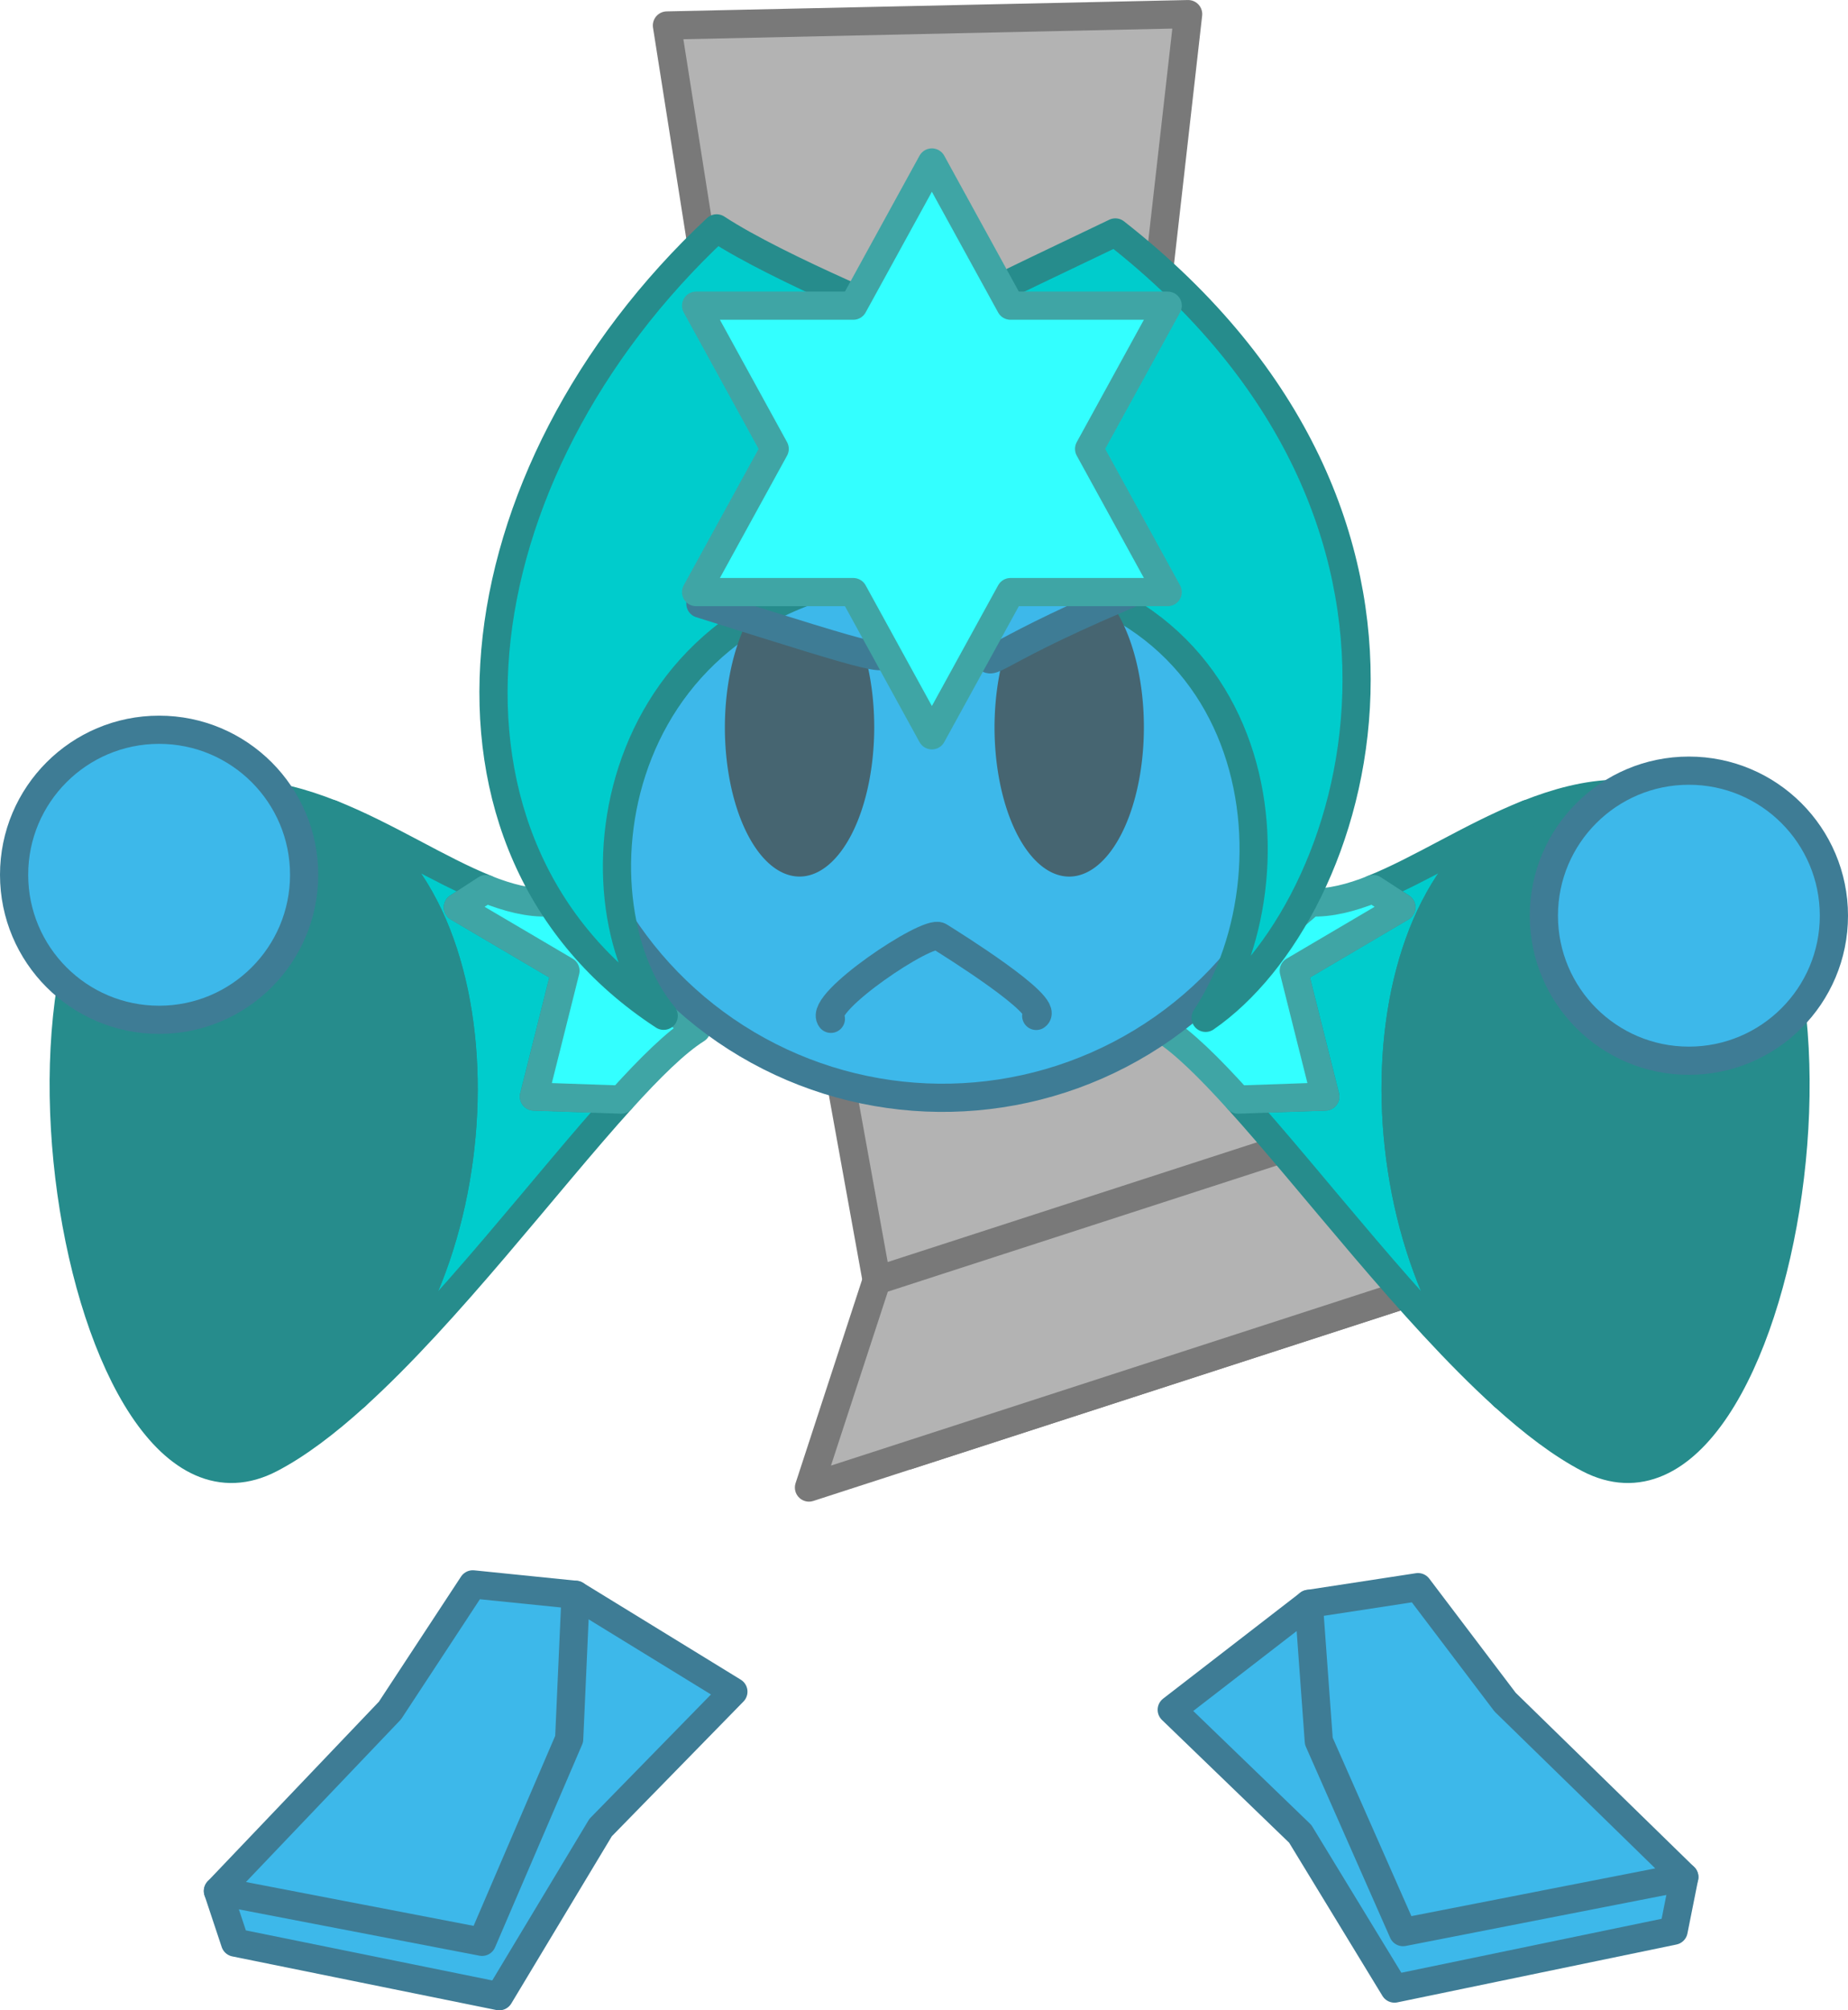
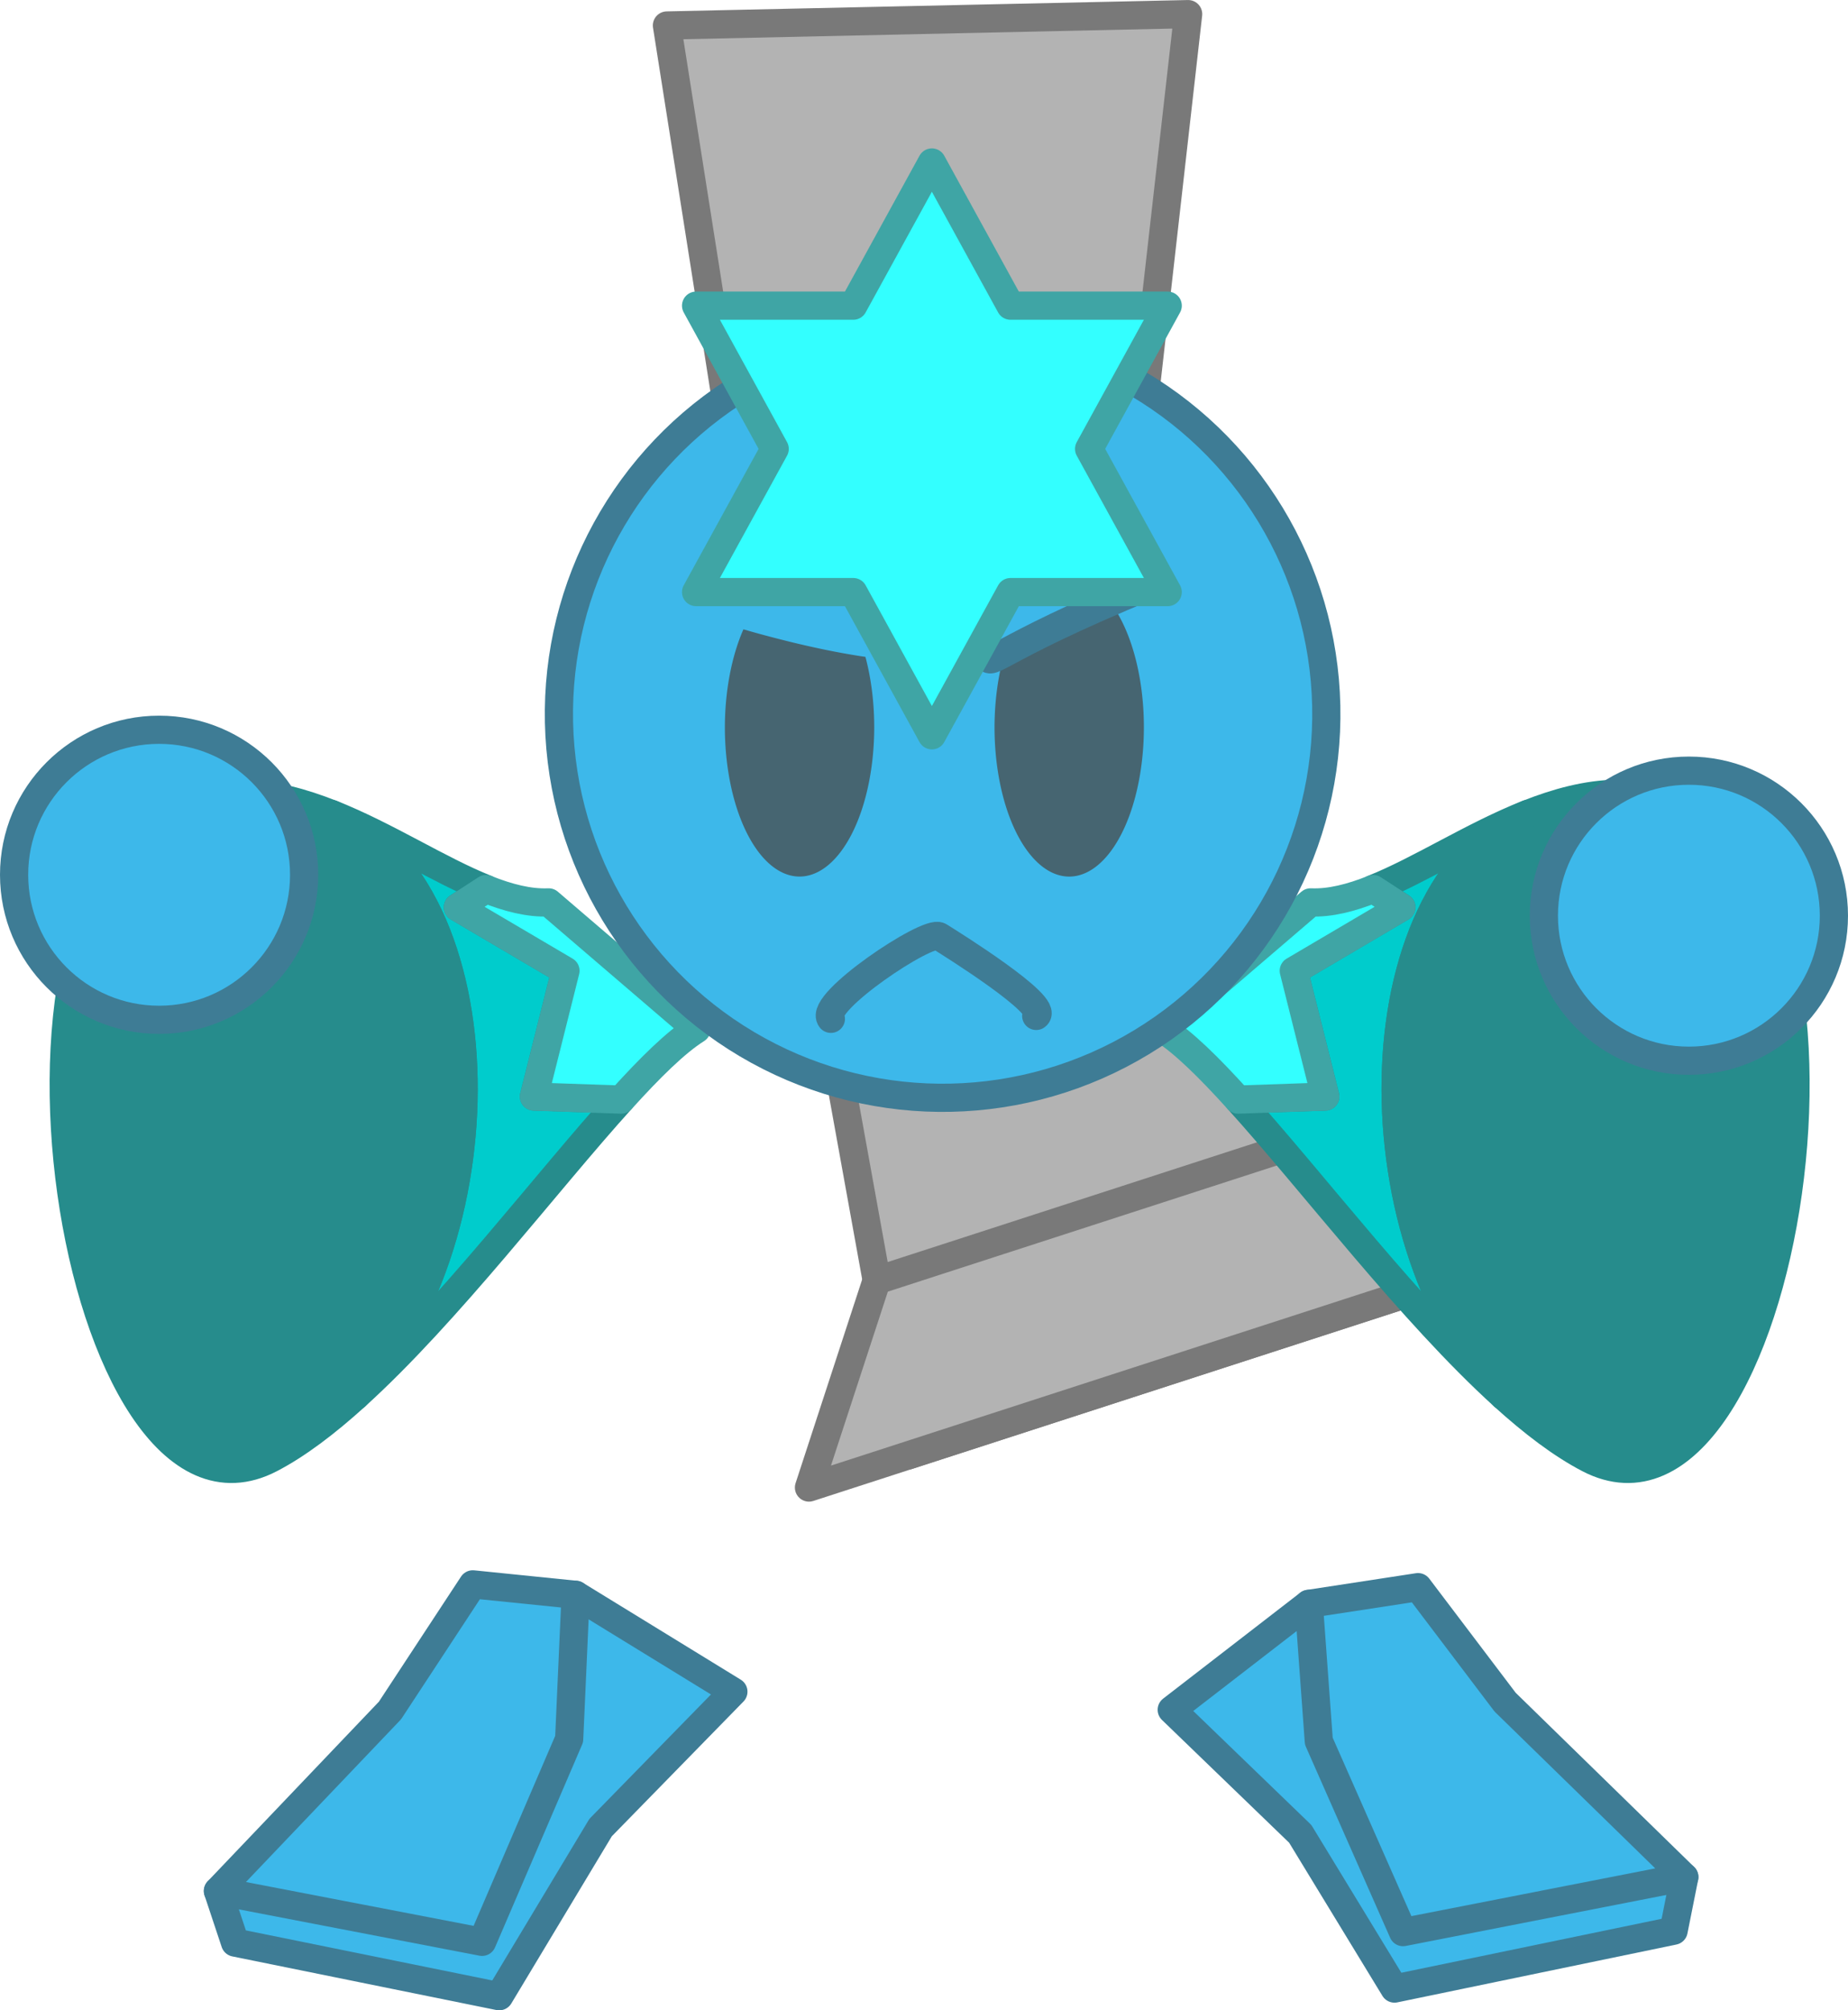
<svg xmlns="http://www.w3.org/2000/svg" xmlns:ns1="http://www.inkscape.org/namespaces/inkscape" xmlns:ns2="http://sodipodi.sourceforge.net/DTD/sodipodi-0.dtd" width="65.551mm" height="71.304mm" viewBox="0 0 65.551 71.304" version="1.1" id="svg1" ns1:version="1.4.2 (f4327f4, 2025-05-13)" ns2:docname="Tanks.svg" xml:space="preserve" ns1:export-filename="star trails\logo.png" ns1:export-xdpi="233.60466" ns1:export-ydpi="233.60466">
  <ns2:namedview id="namedview1" pagecolor="#ffffff" bordercolor="#ffffff" borderopacity="1" ns1:showpageshadow="false" ns1:pageopacity="0" ns1:pagecheckerboard="1" ns1:deskcolor="#ededed" ns1:document-units="mm" ns1:export-bgcolor="#ffffff00" showguides="true" ns1:zoom="6.2798812" ns1:cx="-112.10403" ns1:cy="-65.526717" ns1:window-width="1920" ns1:window-height="1009" ns1:window-x="-8" ns1:window-y="-8" ns1:window-maximized="1" ns1:current-layer="layer1" labelstyle="default">
    <ns1:page x="0" y="0" width="65.551" height="71.304" id="page2" margin="0" bleed="0" />
  </ns2:namedview>
  <defs id="defs1" />
  <g ns1:label="Layer 1" ns1:groupmode="layer" id="layer1" transform="translate(-161.577,-425.208)" style="display:inline">
    <g id="g1242" transform="translate(23.29,-57.885)" style="stroke-width:1;stroke-dasharray:none;paint-order:fill markers stroke">
      <g id="g1241" transform="rotate(-17.966,-1753.585,-2921.983)" ns1:transform-center-x="-7.204549" ns1:transform-center-y="13.091738" style="stroke-width:1;stroke-dasharray:none;paint-order:fill markers stroke">
        <path id="path1240" style="fill:#b3b3b3;stroke:#797979;stroke-width:1;stroke-linecap:round;stroke-linejoin:round;stroke-dasharray:none;paint-order:fill markers stroke" d="m -989.539,959.655 h 18.492 l -3.249,-23.99 h -11.995 z" ns2:nodetypes="ccccc" />
        <path style="fill:#b3b3b3;fill-opacity:1;stroke:#797979;stroke-width:1;stroke-linecap:round;stroke-linejoin:round;stroke-dasharray:none;stroke-opacity:1;paint-order:fill markers stroke" d="m -971.893,953.407 4.55,6.247 h -25.901 l 4.55,-6.247 z" id="path1241" ns2:nodetypes="ccccc" />
      </g>
      <g id="g1992" transform="translate(-560.151,399.671)" style="stroke-width:1;stroke-dasharray:none;paint-order:fill markers stroke">
        <path id="path1989" style="fill:#00cccc;fill-opacity:1;stroke:#268c8c;stroke-width:1;stroke-linecap:round;stroke-linejoin:round;stroke-dasharray:none;stroke-opacity:1;paint-order:fill markers stroke" d="m 752.63,112.294 c -0.091,0.04 -0.181,0.081 -0.27,0.126 -0.093,0.046 -0.185,0.096 -0.275,0.147 -0.09,0.051 -0.179,0.105 -0.266,0.161 -0.087,0.056 -0.173,0.114 -0.257,0.174 -0.084,0.06 -0.167,0.123 -0.248,0.188 -0.081,0.065 -0.161,0.132 -0.24,0.201 -0.078,0.069 -0.155,0.14 -0.23,0.213 -0.075,0.073 -0.149,0.148 -0.221,0.225 -0.072,0.077 -0.143,0.155 -0.213,0.236 -0.069,0.081 -0.137,0.163 -0.203,0.248 -0.067,0.084 -0.132,0.171 -0.195,0.259 -0.064,0.088 -0.125,0.177 -0.186,0.269 -0.06,0.091 -0.12,0.184 -0.177,0.279 -0.058,0.095 -0.114,0.191 -0.168,0.288 -0.055,0.098 -0.108,0.197 -0.159,0.298 -0.052,0.101 -0.102,0.203 -0.151,0.306 -0.049,0.104 -0.096,0.209 -0.142,0.315 -0.092,0.213 -0.178,0.431 -0.258,0.654 -0.08,0.223 -0.154,0.451 -0.222,0.683 -0.068,0.232 -0.131,0.468 -0.188,0.708 -0.057,0.24 -0.108,0.484 -0.153,0.731 -0.045,0.247 -0.084,0.498 -0.118,0.751 -0.034,0.253 -0.061,0.509 -0.084,0.767 -0.022,0.258 -0.038,0.518 -0.049,0.78 -0.011,0.262 -0.016,0.525 -0.015,0.79 8.5e-4,0.265 0.007,0.53 0.02,0.796 0.012,0.266 0.03,0.533 0.054,0.799 0.024,0.267 0.053,0.534 0.088,0.8 0.035,0.266 0.076,0.532 0.122,0.797 0.046,0.265 0.098,0.529 0.155,0.791 0.058,0.262 0.121,0.523 0.19,0.781 0.069,0.259 0.143,0.516 0.223,0.769 0.08,0.254 0.165,0.505 0.257,0.753 0.091,0.248 0.187,0.493 0.29,0.734 0.102,0.241 0.21,0.479 0.324,0.713 0.113,0.233 0.232,0.463 0.356,0.687 0.124,0.225 0.254,0.444 0.39,0.658 0.068,0.107 0.137,0.213 0.207,0.318 0.07,0.105 0.142,0.208 0.215,0.31 0.073,0.102 0.148,0.202 0.224,0.301 0.076,0.099 0.153,0.196 0.232,0.291 0.079,0.096 0.159,0.19 0.24,0.282 0.08,0.091 0.161,0.18 0.244,0.268 -3.27,-2.962 -6.745,-7.562 -9.418,-10.517 l 3.094,-0.107 -1.119,-4.462 3.818,-2.249 -1.004,-0.651 c 1.673,-0.667 3.525,-1.883 5.486,-2.661 z" />
        <path id="path1990" style="fill:#33ffff;fill-opacity:1;stroke:#3fa5a5;stroke-width:1;stroke-linecap:round;stroke-linejoin:round;stroke-dasharray:none;stroke-opacity:1;paint-order:fill markers stroke" d="m 747.144,114.955 1.004,0.651 -3.818,2.249 1.119,4.462 -3.094,0.107 c -1.028,-1.137 -1.942,-2.038 -2.674,-2.497 l 5.245,-4.498 c 0.695,0.03 1.438,-0.162 2.218,-0.473 z" />
        <path id="path1991" style="fill:#268c8c;fill-opacity:1;stroke:#268c8c;stroke-width:1;stroke-linecap:round;stroke-linejoin:round;stroke-dasharray:none;stroke-opacity:1;paint-order:fill markers stroke" d="m 755.802,111.574 c 0.585,-0.01 1.176,0.058 1.771,0.227 8.16,2.321 4.192,26.986 -2.777,23.359 -0.965,-0.502 -1.984,-1.278 -3.024,-2.221 -0.083,-0.087 -0.164,-0.177 -0.244,-0.268 -0.081,-0.092 -0.161,-0.187 -0.24,-0.282 -0.079,-0.096 -0.156,-0.193 -0.232,-0.291 -0.076,-0.099 -0.15,-0.199 -0.224,-0.301 -0.073,-0.102 -0.145,-0.205 -0.215,-0.31 -0.07,-0.105 -0.139,-0.211 -0.207,-0.318 -0.135,-0.214 -0.265,-0.434 -0.39,-0.658 -0.124,-0.225 -0.243,-0.454 -0.356,-0.687 -0.113,-0.233 -0.221,-0.471 -0.324,-0.713 -0.102,-0.241 -0.198,-0.486 -0.29,-0.734 -0.091,-0.248 -0.177,-0.499 -0.257,-0.753 -0.08,-0.254 -0.154,-0.511 -0.223,-0.769 -0.069,-0.259 -0.132,-0.519 -0.19,-0.781 -0.058,-0.262 -0.109,-0.526 -0.155,-0.791 -0.046,-0.265 -0.087,-0.53 -0.122,-0.797 -0.035,-0.266 -0.064,-0.534 -0.088,-0.8 -0.024,-0.267 -0.042,-0.533 -0.054,-0.799 -0.012,-0.266 -0.019,-0.532 -0.02,-0.796 -8.6e-4,-0.265 0.004,-0.528 0.015,-0.79 0.011,-0.262 0.027,-0.522 0.049,-0.78 0.022,-0.258 0.05,-0.514 0.084,-0.767 0.034,-0.253 0.072,-0.504 0.118,-0.751 0.045,-0.247 0.096,-0.491 0.153,-0.731 0.057,-0.24 0.12,-0.476 0.188,-0.708 0.068,-0.232 0.142,-0.46 0.222,-0.683 0.08,-0.223 0.166,-0.441 0.258,-0.654 0.046,-0.106 0.093,-0.212 0.142,-0.315 0.049,-0.104 0.099,-0.206 0.151,-0.306 0.052,-0.101 0.105,-0.2 0.159,-0.298 0.055,-0.098 0.111,-0.194 0.168,-0.288 0.058,-0.095 0.117,-0.188 0.177,-0.279 0.06,-0.091 0.122,-0.181 0.186,-0.269 0.064,-0.088 0.129,-0.175 0.195,-0.259 0.066,-0.084 0.134,-0.167 0.203,-0.248 0.069,-0.081 0.14,-0.159 0.213,-0.236 0.072,-0.077 0.146,-0.152 0.221,-0.225 0.075,-0.073 0.152,-0.144 0.23,-0.213 0.078,-0.069 0.158,-0.136 0.24,-0.201 0.081,-0.065 0.164,-0.127 0.248,-0.188 0.084,-0.06 0.17,-0.118 0.257,-0.174 0.087,-0.056 0.176,-0.109 0.266,-0.161 0.09,-0.051 0.182,-0.1 0.275,-0.147 0.088,-0.044 0.179,-0.086 0.27,-0.126 1.031,-0.409 2.091,-0.701 3.172,-0.72 z" />
      </g>
      <g id="g1993" transform="translate(-560.151,399.671)" style="stroke-width:1;stroke-dasharray:none;paint-order:fill markers stroke">
        <path id="path1984" style="fill:#00cccc;fill-opacity:1;stroke:#268c8c;stroke-width:1;stroke-linecap:round;stroke-linejoin:round;stroke-dasharray:none;stroke-opacity:1;paint-order:fill markers stroke" d="m 710.196,112.294 c 0.091,0.04 0.181,0.081 0.27,0.126 0.093,0.046 0.185,0.096 0.275,0.147 0.09,0.051 0.179,0.105 0.266,0.161 0.087,0.056 0.173,0.114 0.257,0.174 0.084,0.06 0.167,0.123 0.248,0.188 0.081,0.065 0.161,0.132 0.24,0.201 0.078,0.069 0.155,0.14 0.23,0.213 0.075,0.073 0.149,0.148 0.221,0.225 0.072,0.077 0.143,0.155 0.213,0.236 0.069,0.081 0.137,0.163 0.203,0.248 0.067,0.084 0.132,0.171 0.195,0.259 0.064,0.088 0.125,0.177 0.186,0.269 0.06,0.091 0.12,0.184 0.177,0.279 0.058,0.095 0.114,0.191 0.168,0.288 0.055,0.098 0.108,0.197 0.159,0.298 0.052,0.101 0.102,0.203 0.151,0.306 0.049,0.104 0.096,0.209 0.142,0.315 0.092,0.213 0.178,0.431 0.258,0.654 0.08,0.223 0.154,0.451 0.222,0.683 0.068,0.232 0.131,0.468 0.188,0.708 0.057,0.24 0.108,0.484 0.153,0.731 0.045,0.247 0.084,0.498 0.118,0.751 0.034,0.253 0.061,0.509 0.084,0.767 0.022,0.258 0.038,0.518 0.049,0.78 0.011,0.262 0.016,0.525 0.015,0.79 -8.5e-4,0.265 -0.007,0.53 -0.02,0.796 -0.012,0.266 -0.03,0.533 -0.054,0.799 -0.024,0.267 -0.053,0.534 -0.088,0.8 -0.035,0.266 -0.076,0.532 -0.122,0.797 -0.046,0.265 -0.098,0.529 -0.155,0.791 -0.058,0.262 -0.121,0.523 -0.19,0.781 -0.069,0.259 -0.143,0.516 -0.223,0.769 -0.08,0.254 -0.165,0.505 -0.257,0.753 -0.091,0.248 -0.187,0.493 -0.29,0.734 -0.102,0.241 -0.21,0.479 -0.324,0.713 -0.113,0.233 -0.232,0.463 -0.356,0.687 -0.124,0.225 -0.254,0.444 -0.39,0.658 -0.068,0.107 -0.137,0.213 -0.207,0.318 -0.07,0.105 -0.142,0.208 -0.215,0.31 -0.073,0.102 -0.148,0.202 -0.224,0.301 -0.076,0.099 -0.153,0.196 -0.232,0.291 -0.079,0.096 -0.159,0.19 -0.24,0.282 -0.08,0.091 -0.161,0.18 -0.244,0.268 3.27,-2.962 6.745,-7.562 9.418,-10.517 l -3.094,-0.107 1.119,-4.462 -3.818,-2.249 1.004,-0.651 c -1.673,-0.667 -3.525,-1.883 -5.486,-2.661 z" />
        <path id="path1981" style="fill:#33ffff;fill-opacity:1;stroke:#3fa5a5;stroke-width:1;stroke-linecap:round;stroke-linejoin:round;stroke-dasharray:none;stroke-opacity:1;paint-order:fill markers stroke" d="m 715.682,114.955 -1.004,0.651 3.818,2.249 -1.119,4.462 3.094,0.107 c 1.028,-1.137 1.942,-2.038 2.674,-2.497 l -5.245,-4.498 c -0.695,0.03 -1.438,-0.162 -2.218,-0.473 z" />
        <path id="path1983" style="fill:#268c8c;fill-opacity:1;stroke:#268c8c;stroke-width:1;stroke-linecap:round;stroke-linejoin:round;stroke-dasharray:none;stroke-opacity:1;paint-order:fill markers stroke" d="m 707.024,111.574 c -0.585,-0.01 -1.176,0.058 -1.771,0.227 -8.16,2.321 -4.192,26.986 2.777,23.359 0.965,-0.502 1.984,-1.278 3.024,-2.221 0.083,-0.087 0.164,-0.177 0.244,-0.268 0.081,-0.092 0.161,-0.187 0.24,-0.282 0.079,-0.096 0.156,-0.193 0.232,-0.291 0.076,-0.099 0.15,-0.199 0.224,-0.301 0.073,-0.102 0.145,-0.205 0.215,-0.31 0.07,-0.105 0.139,-0.211 0.207,-0.318 0.135,-0.214 0.265,-0.434 0.39,-0.658 0.124,-0.225 0.243,-0.454 0.356,-0.687 0.113,-0.233 0.221,-0.471 0.324,-0.713 0.102,-0.241 0.198,-0.486 0.29,-0.734 0.091,-0.248 0.177,-0.499 0.257,-0.753 0.08,-0.254 0.154,-0.511 0.223,-0.769 0.069,-0.259 0.132,-0.519 0.19,-0.781 0.058,-0.262 0.109,-0.526 0.155,-0.791 0.046,-0.265 0.087,-0.53 0.122,-0.797 0.035,-0.266 0.064,-0.534 0.088,-0.8 0.024,-0.267 0.042,-0.533 0.054,-0.799 0.012,-0.266 0.019,-0.532 0.02,-0.796 8.6e-4,-0.265 -0.004,-0.528 -0.015,-0.79 -0.011,-0.262 -0.027,-0.522 -0.049,-0.78 -0.022,-0.258 -0.05,-0.514 -0.084,-0.767 -0.034,-0.253 -0.072,-0.504 -0.118,-0.751 -0.045,-0.247 -0.096,-0.491 -0.153,-0.731 -0.057,-0.24 -0.12,-0.476 -0.188,-0.708 -0.068,-0.232 -0.142,-0.46 -0.222,-0.683 -0.08,-0.223 -0.166,-0.441 -0.258,-0.654 -0.046,-0.106 -0.093,-0.212 -0.142,-0.315 -0.049,-0.104 -0.099,-0.206 -0.151,-0.306 -0.052,-0.101 -0.105,-0.2 -0.159,-0.298 -0.055,-0.098 -0.111,-0.194 -0.168,-0.288 -0.058,-0.095 -0.117,-0.188 -0.177,-0.279 -0.06,-0.091 -0.122,-0.181 -0.186,-0.269 -0.064,-0.088 -0.129,-0.175 -0.195,-0.259 -0.066,-0.084 -0.134,-0.167 -0.203,-0.248 -0.069,-0.081 -0.14,-0.159 -0.213,-0.236 -0.072,-0.077 -0.146,-0.152 -0.221,-0.225 -0.075,-0.073 -0.152,-0.144 -0.23,-0.213 -0.078,-0.069 -0.158,-0.136 -0.24,-0.201 -0.081,-0.065 -0.164,-0.127 -0.248,-0.188 -0.084,-0.06 -0.17,-0.118 -0.257,-0.174 -0.087,-0.056 -0.176,-0.109 -0.266,-0.161 -0.09,-0.051 -0.182,-0.1 -0.275,-0.147 -0.088,-0.044 -0.179,-0.086 -0.27,-0.126 -1.031,-0.409 -2.091,-0.701 -3.172,-0.72 z" />
      </g>
      <path id="path1242" style="fill:#b3b3b3;stroke:#797979;stroke-width:1;stroke-linecap:round;stroke-linejoin:round;stroke-dasharray:none;paint-order:fill markers stroke" d="m 161.944,483.997 18.488,-0.403 -2.725,24.055 -11.992,0.261 z" ns2:nodetypes="ccccc" />
      <circle style="fill:#3db8ea;fill-opacity:1;stroke:#3e7c95;stroke-width:1;stroke-linecap:round;stroke-linejoin:round;stroke-dasharray:none;stroke-opacity:1;paint-order:fill markers stroke" id="circle1242" cx="-160.6" cy="-512.043" r="13.611" transform="rotate(178.751)" />
-       <path style="fill:#00cccc;fill-opacity:1;stroke:#268c8c;stroke-width:1;stroke-linecap:round;stroke-linejoin:round;stroke-dasharray:none;stroke-opacity:1;paint-order:fill markers stroke" d="m 161.829,519.122 c -3.438,-4.135 -2.102,-15.452 9.518,-15.887 11.619,-0.435 13.343,10.446 9.704,15.96 5.475,-3.772 9.857,-17.628 -3.202,-27.857 -4.118,1.959 -6.914,3.337 -6.914,3.337 0,0 -5.021,-2.031 -7.228,-3.482 -9.314,8.705 -10.996,21.981 -1.879,27.929 z" id="path1974" ns2:nodetypes="csccccc" />
      <g id="g1979" transform="translate(-560.247,399.674)" style="stroke-width:1;stroke-dasharray:none;paint-order:fill markers stroke">
        <path id="path1975" style="fill:#466571;fill-opacity:1;stroke:none;stroke-width:1;stroke-linecap:round;stroke-linejoin:round;stroke-dasharray:none;paint-order:fill markers stroke" d="m 734.148,106.647 a 2.65,5.299 0 0 0 -0.337,2.565 2.65,5.299 0 0 0 2.649,5.299 2.65,5.299 0 0 0 2.649,-5.299 2.65,5.299 0 0 0 -0.95,-4.064 c -0.053,0.024 -0.11,0.048 -0.163,0.072 -0.271,0.121 -0.535,0.238 -0.794,0.352 -0.259,0.114 -0.514,0.223 -0.767,0.328 -0.127,0.052 -0.253,0.103 -0.379,0.152 -0.126,0.049 -0.253,0.097 -0.379,0.143 -0.127,0.046 -0.254,0.09 -0.381,0.133 -0.128,0.043 -0.256,0.083 -0.386,0.122 -0.13,0.039 -0.26,0.076 -0.393,0.11 -0.122,0.032 -0.246,0.061 -0.371,0.089 z" />
        <path id="path1977" style="fill:#466571;fill-opacity:1;stroke:none;stroke-width:1;stroke-linecap:round;stroke-linejoin:round;stroke-dasharray:none;paint-order:fill markers stroke" d="m 729.235,106.718 c -0.045,-0.007 -0.087,-0.012 -0.133,-0.019 -0.211,-0.032 -0.428,-0.069 -0.651,-0.109 -0.223,-0.04 -0.452,-0.085 -0.687,-0.133 -0.235,-0.049 -0.476,-0.102 -0.725,-0.159 -0.248,-0.057 -0.504,-0.119 -0.766,-0.186 -0.262,-0.066 -0.531,-0.137 -0.808,-0.212 -0.182,-0.05 -0.372,-0.105 -0.561,-0.159 a 2.65,5.299 0 0 0 -0.658,3.47 2.65,5.299 0 0 0 2.649,5.299 2.65,5.299 0 0 0 2.649,-5.299 2.65,5.299 0 0 0 -0.312,-2.493 z" />
-         <path style="fill:none;fill-opacity:1;stroke:#3e7c95;stroke-width:1;stroke-linecap:round;stroke-linejoin:round;stroke-dasharray:none;stroke-opacity:1;paint-order:fill markers stroke" d="m 723.378,104.833 c 6.674,2.104 6.819,2.14 6.384,1.487" id="path1978" />
        <path style="fill:none;fill-opacity:1;stroke:#3e7c95;stroke-width:1;stroke-linecap:round;stroke-linejoin:round;stroke-dasharray:none;stroke-opacity:1;paint-order:fill markers stroke" d="m 739.338,104.18 c -5.767,2.358 -5.767,3.083 -5.767,2.358" id="path1979" />
      </g>
      <path id="path1973" style="fill:#33ffff;fill-opacity:1;stroke:#3fa5a5;stroke-width:1;stroke-linecap:round;stroke-linejoin:round;stroke-dasharray:none;stroke-opacity:1;paint-order:fill markers stroke" d="m 171.342,488.856 -2.788,5.079 h -5.576 l 2.788,5.08 -2.788,5.079 h 5.576 l 2.788,5.08 2.789,-5.08 h 5.576 l -2.788,-5.079 2.788,-5.08 h -5.577 z" ns2:nodetypes="ccccccccccccc" />
      <path style="fill:none;fill-opacity:1;stroke:#3e7c95;stroke-width:1;stroke-linecap:round;stroke-linejoin:round;stroke-dasharray:none;stroke-opacity:1;paint-order:fill markers stroke" d="m 167.759,519.23 c -0.462,-0.564 3.437,-3.18 3.847,-2.924 0.41,0.256 3.95,2.462 3.437,2.821" id="path1985" ns2:nodetypes="csc" />
      <path style="fill:#3db8ea;fill-opacity:1;stroke:#3e7c95;stroke-width:1;stroke-linecap:round;stroke-linejoin:round;stroke-dasharray:none;stroke-opacity:1;paint-order:fill markers stroke" d="m 198.032,549.671 -0.38,1.903 -9.901,2.052 -3.343,-5.488 -4.558,-4.4 4.862,-3.757" id="path1994" />
      <path style="fill:#3db8ea;fill-opacity:1;stroke:#3e7c95;stroke-width:1;stroke-linecap:round;stroke-linejoin:round;stroke-dasharray:none;stroke-opacity:1;paint-order:fill markers stroke" d="m 198.032,549.671 -9.977,1.953 -2.988,-6.773 -0.355,-4.87 3.874,-0.593 3.089,4.079 z" id="path1993" />
      <path style="fill:#3db8ea;fill-opacity:1;stroke:#3e7c95;stroke-width:1;stroke-linecap:round;stroke-linejoin:round;stroke-dasharray:none;stroke-opacity:1;paint-order:fill markers stroke" d="m 158.705,539.66 5.596,3.436 -4.71,4.82 -3.596,5.982 -9.37,-1.903 -0.608,-1.829" id="path1996" />
      <path style="fill:#3db8ea;fill-opacity:1;stroke:#3e7c95;stroke-width:1;stroke-linecap:round;stroke-linejoin:round;stroke-dasharray:none;stroke-opacity:1;paint-order:fill markers stroke" d="m 158.705,539.66 -3.647,-0.371 -2.938,4.474 -6.103,6.402 9.37,1.804 3.089,-7.193 z" id="path1995" />
      <circle style="fill:#3db8ea;fill-opacity:1;stroke:#3e7c95;stroke-width:1;stroke-linecap:round;stroke-linejoin:round;stroke-dasharray:none;stroke-opacity:1;paint-order:fill markers stroke" id="circle1996" cx="198.194" cy="515.572" r="5.144" />
      <circle style="fill:#3db8ea;fill-opacity:1;stroke:#3e7c95;stroke-width:1;stroke-linecap:round;stroke-linejoin:round;stroke-dasharray:none;stroke-opacity:1;paint-order:fill markers stroke" id="circle1997" cx="143.931" cy="514.121" r="5.144" />
    </g>
  </g>
  <script id="mesh_polyfill" type="text/javascript">
!function(){const t="http://www.w3.org/2000/svg",e="http://www.w3.org/1999/xlink",s="http://www.w3.org/1999/xhtml",r=2;if(document.createElementNS(t,"meshgradient").x)return;const n=(t,e,s,r)=&gt;{let n=new x(.5*(e.x+s.x),.5*(e.y+s.y)),o=new x(.5*(t.x+e.x),.5*(t.y+e.y)),i=new x(.5*(s.x+r.x),.5*(s.y+r.y)),a=new x(.5*(n.x+o.x),.5*(n.y+o.y)),h=new x(.5*(n.x+i.x),.5*(n.y+i.y)),l=new x(.5*(a.x+h.x),.5*(a.y+h.y));return[[t,o,a,l],[l,h,i,r]]},o=t=&gt;{let e=t[0].distSquared(t[1]),s=t[2].distSquared(t[3]),r=.25*t[0].distSquared(t[2]),n=.25*t[1].distSquared(t[3]),o=e&gt;s?e:s,i=r&gt;n?r:n;return 18*(o&gt;i?o:i)},i=(t,e)=&gt;Math.sqrt(t.distSquared(e)),a=(t,e)=&gt;t.scale(2/3).add(e.scale(1/3)),h=t=&gt;{let e,s,r,n,o,i,a,h=new g;return t.match(/(\w+\(\s*[^)]+\))+/g).forEach(t=&gt;{let l=t.match(/[\w.-]+/g),d=l.shift();switch(d){case"translate":2===l.length?e=new g(1,0,0,1,l[0],l[1]):(console.error("mesh.js: translate does not have 2 arguments!"),e=new g(1,0,0,1,0,0)),h=h.append(e);break;case"scale":1===l.length?s=new g(l[0],0,0,l[0],0,0):2===l.length?s=new g(l[0],0,0,l[1],0,0):(console.error("mesh.js: scale does not have 1 or 2 arguments!"),s=new g(1,0,0,1,0,0)),h=h.append(s);break;case"rotate":if(3===l.length&amp;&amp;(e=new g(1,0,0,1,l[1],l[2]),h=h.append(e)),l[0]){r=l[0]*Math.PI/180;let t=Math.cos(r),e=Math.sin(r);Math.abs(t)&lt;1e-16&amp;&amp;(t=0),Math.abs(e)&lt;1e-16&amp;&amp;(e=0),a=new g(t,e,-e,t,0,0),h=h.append(a)}else console.error("math.js: No argument to rotate transform!");3===l.length&amp;&amp;(e=new g(1,0,0,1,-l[1],-l[2]),h=h.append(e));break;case"skewX":l[0]?(r=l[0]*Math.PI/180,n=Math.tan(r),o=new g(1,0,n,1,0,0),h=h.append(o)):console.error("math.js: No argument to skewX transform!");break;case"skewY":l[0]?(r=l[0]*Math.PI/180,n=Math.tan(r),i=new g(1,n,0,1,0,0),h=h.append(i)):console.error("math.js: No argument to skewY transform!");break;case"matrix":6===l.length?h=h.append(new g(...l)):console.error("math.js: Incorrect number of arguments for matrix!");break;default:console.error("mesh.js: Unhandled transform type: "+d)}}),h},l=t=&gt;{let e=[],s=t.split(/[ ,]+/);for(let t=0,r=s.length-1;t&lt;r;t+=2)e.push(new x(parseFloat(s[t]),parseFloat(s[t+1])));return e},d=(t,e)=&gt;{for(let s in e)t.setAttribute(s,e[s])},c=(t,e,s,r,n)=&gt;{let o,i,a=[0,0,0,0];for(let h=0;h&lt;3;++h)e[h]&lt;t[h]&amp;&amp;e[h]&lt;s[h]||t[h]&lt;e[h]&amp;&amp;s[h]&lt;e[h]?a[h]=0:(a[h]=.5*((e[h]-t[h])/r+(s[h]-e[h])/n),o=Math.abs(3*(e[h]-t[h])/r),i=Math.abs(3*(s[h]-e[h])/n),a[h]&gt;o?a[h]=o:a[h]&gt;i&amp;&amp;(a[h]=i));return a},u=[[1,0,0,0,0,0,0,0,0,0,0,0,0,0,0,0],[0,0,0,0,1,0,0,0,0,0,0,0,0,0,0,0],[-3,3,0,0,-2,-1,0,0,0,0,0,0,0,0,0,0],[2,-2,0,0,1,1,0,0,0,0,0,0,0,0,0,0],[0,0,0,0,0,0,0,0,1,0,0,0,0,0,0,0],[0,0,0,0,0,0,0,0,0,0,0,0,1,0,0,0],[0,0,0,0,0,0,0,0,-3,3,0,0,-2,-1,0,0],[0,0,0,0,0,0,0,0,2,-2,0,0,1,1,0,0],[-3,0,3,0,0,0,0,0,-2,0,-1,0,0,0,0,0],[0,0,0,0,-3,0,3,0,0,0,0,0,-2,0,-1,0],[9,-9,-9,9,6,3,-6,-3,6,-6,3,-3,4,2,2,1],[-6,6,6,-6,-3,-3,3,3,-4,4,-2,2,-2,-2,-1,-1],[2,0,-2,0,0,0,0,0,1,0,1,0,0,0,0,0],[0,0,0,0,2,0,-2,0,0,0,0,0,1,0,1,0],[-6,6,6,-6,-4,-2,4,2,-3,3,-3,3,-2,-1,-2,-1],[4,-4,-4,4,2,2,-2,-2,2,-2,2,-2,1,1,1,1]],f=t=&gt;{let e=[];for(let s=0;s&lt;16;++s){e[s]=0;for(let r=0;r&lt;16;++r)e[s]+=u[s][r]*t[r]}return e},p=(t,e,s)=&gt;{const r=e*e,n=s*s,o=e*e*e,i=s*s*s;return t[0]+t[1]*e+t[2]*r+t[3]*o+t[4]*s+t[5]*s*e+t[6]*s*r+t[7]*s*o+t[8]*n+t[9]*n*e+t[10]*n*r+t[11]*n*o+t[12]*i+t[13]*i*e+t[14]*i*r+t[15]*i*o},y=t=&gt;{let e=[],s=[],r=[];for(let s=0;s&lt;4;++s)e[s]=[],e[s][0]=n(t[0][s],t[1][s],t[2][s],t[3][s]),e[s][1]=[],e[s][1].push(...n(...e[s][0][0])),e[s][1].push(...n(...e[s][0][1])),e[s][2]=[],e[s][2].push(...n(...e[s][1][0])),e[s][2].push(...n(...e[s][1][1])),e[s][2].push(...n(...e[s][1][2])),e[s][2].push(...n(...e[s][1][3]));for(let t=0;t&lt;8;++t){s[t]=[];for(let r=0;r&lt;4;++r)s[t][r]=[],s[t][r][0]=n(e[0][2][t][r],e[1][2][t][r],e[2][2][t][r],e[3][2][t][r]),s[t][r][1]=[],s[t][r][1].push(...n(...s[t][r][0][0])),s[t][r][1].push(...n(...s[t][r][0][1])),s[t][r][2]=[],s[t][r][2].push(...n(...s[t][r][1][0])),s[t][r][2].push(...n(...s[t][r][1][1])),s[t][r][2].push(...n(...s[t][r][1][2])),s[t][r][2].push(...n(...s[t][r][1][3]))}for(let t=0;t&lt;8;++t){r[t]=[];for(let e=0;e&lt;8;++e)r[t][e]=[],r[t][e][0]=s[t][0][2][e],r[t][e][1]=s[t][1][2][e],r[t][e][2]=s[t][2][2][e],r[t][e][3]=s[t][3][2][e]}return r};class x{constructor(t,e){this.x=t||0,this.y=e||0}toString(){return`(x=${this.x}, y=${this.y})`}clone(){return new x(this.x,this.y)}add(t){return new x(this.x+t.x,this.y+t.y)}scale(t){return void 0===t.x?new x(this.x*t,this.y*t):new x(this.x*t.x,this.y*t.y)}distSquared(t){let e=this.x-t.x,s=this.y-t.y;return e*e+s*s}transform(t){let e=this.x*t.a+this.y*t.c+t.e,s=this.x*t.b+this.y*t.d+t.f;return new x(e,s)}}class g{constructor(t,e,s,r,n,o){void 0===t?(this.a=1,this.b=0,this.c=0,this.d=1,this.e=0,this.f=0):(this.a=t,this.b=e,this.c=s,this.d=r,this.e=n,this.f=o)}toString(){return`affine: ${this.a} ${this.c} ${this.e} \n       ${this.b} ${this.d} ${this.f}`}append(t){t instanceof g||console.error("mesh.js: argument to Affine.append is not affine!");let e=this.a*t.a+this.c*t.b,s=this.b*t.a+this.d*t.b,r=this.a*t.c+this.c*t.d,n=this.b*t.c+this.d*t.d,o=this.a*t.e+this.c*t.f+this.e,i=this.b*t.e+this.d*t.f+this.f;return new g(e,s,r,n,o,i)}}class w{constructor(t,e){this.nodes=t,this.colors=e}paintCurve(t,e){if(o(this.nodes)&gt;r){const s=n(...this.nodes);let r=[[],[]],o=[[],[]];for(let t=0;t&lt;4;++t)r[0][t]=this.colors[0][t],r[1][t]=(this.colors[0][t]+this.colors[1][t])/2,o[0][t]=r[1][t],o[1][t]=this.colors[1][t];let i=new w(s[0],r),a=new w(s[1],o);i.paintCurve(t,e),a.paintCurve(t,e)}else{let s=Math.round(this.nodes[0].x);if(s&gt;=0&amp;&amp;s&lt;e){let r=4*(~~this.nodes[0].y*e+s);t[r]=Math.round(this.colors[0][0]),t[r+1]=Math.round(this.colors[0][1]),t[r+2]=Math.round(this.colors[0][2]),t[r+3]=Math.round(this.colors[0][3])}}}}class m{constructor(t,e){this.nodes=t,this.colors=e}split(){let t=[[],[],[],[]],e=[[],[],[],[]],s=[[[],[]],[[],[]]],r=[[[],[]],[[],[]]];for(let s=0;s&lt;4;++s){const r=n(this.nodes[0][s],this.nodes[1][s],this.nodes[2][s],this.nodes[3][s]);t[0][s]=r[0][0],t[1][s]=r[0][1],t[2][s]=r[0][2],t[3][s]=r[0][3],e[0][s]=r[1][0],e[1][s]=r[1][1],e[2][s]=r[1][2],e[3][s]=r[1][3]}for(let t=0;t&lt;4;++t)s[0][0][t]=this.colors[0][0][t],s[0][1][t]=this.colors[0][1][t],s[1][0][t]=(this.colors[0][0][t]+this.colors[1][0][t])/2,s[1][1][t]=(this.colors[0][1][t]+this.colors[1][1][t])/2,r[0][0][t]=s[1][0][t],r[0][1][t]=s[1][1][t],r[1][0][t]=this.colors[1][0][t],r[1][1][t]=this.colors[1][1][t];return[new m(t,s),new m(e,r)]}paint(t,e){let s,n=!1;for(let t=0;t&lt;4;++t)if((s=o([this.nodes[0][t],this.nodes[1][t],this.nodes[2][t],this.nodes[3][t]]))&gt;r){n=!0;break}if(n){let s=this.split();s[0].paint(t,e),s[1].paint(t,e)}else{new w([...this.nodes[0]],[...this.colors[0]]).paintCurve(t,e)}}}class b{constructor(t){this.readMesh(t),this.type=t.getAttribute("type")||"bilinear"}readMesh(t){let e=[[]],s=[[]],r=Number(t.getAttribute("x")),n=Number(t.getAttribute("y"));e[0][0]=new x(r,n);let o=t.children;for(let t=0,r=o.length;t&lt;r;++t){e[3*t+1]=[],e[3*t+2]=[],e[3*t+3]=[],s[t+1]=[];let r=o[t].children;for(let n=0,o=r.length;n&lt;o;++n){let o=r[n].children;for(let r=0,i=o.length;r&lt;i;++r){let i=r;0!==t&amp;&amp;++i;let h,d=o[r].getAttribute("path"),c="l";null!=d&amp;&amp;(c=(h=d.match(/\s*([lLcC])\s*(.*)/))[1]);let u=l(h[2]);switch(c){case"l":0===i?(e[3*t][3*n+3]=u[0].add(e[3*t][3*n]),e[3*t][3*n+1]=a(e[3*t][3*n],e[3*t][3*n+3]),e[3*t][3*n+2]=a(e[3*t][3*n+3],e[3*t][3*n])):1===i?(e[3*t+3][3*n+3]=u[0].add(e[3*t][3*n+3]),e[3*t+1][3*n+3]=a(e[3*t][3*n+3],e[3*t+3][3*n+3]),e[3*t+2][3*n+3]=a(e[3*t+3][3*n+3],e[3*t][3*n+3])):2===i?(0===n&amp;&amp;(e[3*t+3][3*n+0]=u[0].add(e[3*t+3][3*n+3])),e[3*t+3][3*n+1]=a(e[3*t+3][3*n],e[3*t+3][3*n+3]),e[3*t+3][3*n+2]=a(e[3*t+3][3*n+3],e[3*t+3][3*n])):(e[3*t+1][3*n]=a(e[3*t][3*n],e[3*t+3][3*n]),e[3*t+2][3*n]=a(e[3*t+3][3*n],e[3*t][3*n]));break;case"L":0===i?(e[3*t][3*n+3]=u[0],e[3*t][3*n+1]=a(e[3*t][3*n],e[3*t][3*n+3]),e[3*t][3*n+2]=a(e[3*t][3*n+3],e[3*t][3*n])):1===i?(e[3*t+3][3*n+3]=u[0],e[3*t+1][3*n+3]=a(e[3*t][3*n+3],e[3*t+3][3*n+3]),e[3*t+2][3*n+3]=a(e[3*t+3][3*n+3],e[3*t][3*n+3])):2===i?(0===n&amp;&amp;(e[3*t+3][3*n+0]=u[0]),e[3*t+3][3*n+1]=a(e[3*t+3][3*n],e[3*t+3][3*n+3]),e[3*t+3][3*n+2]=a(e[3*t+3][3*n+3],e[3*t+3][3*n])):(e[3*t+1][3*n]=a(e[3*t][3*n],e[3*t+3][3*n]),e[3*t+2][3*n]=a(e[3*t+3][3*n],e[3*t][3*n]));break;case"c":0===i?(e[3*t][3*n+1]=u[0].add(e[3*t][3*n]),e[3*t][3*n+2]=u[1].add(e[3*t][3*n]),e[3*t][3*n+3]=u[2].add(e[3*t][3*n])):1===i?(e[3*t+1][3*n+3]=u[0].add(e[3*t][3*n+3]),e[3*t+2][3*n+3]=u[1].add(e[3*t][3*n+3]),e[3*t+3][3*n+3]=u[2].add(e[3*t][3*n+3])):2===i?(e[3*t+3][3*n+2]=u[0].add(e[3*t+3][3*n+3]),e[3*t+3][3*n+1]=u[1].add(e[3*t+3][3*n+3]),0===n&amp;&amp;(e[3*t+3][3*n+0]=u[2].add(e[3*t+3][3*n+3]))):(e[3*t+2][3*n]=u[0].add(e[3*t+3][3*n]),e[3*t+1][3*n]=u[1].add(e[3*t+3][3*n]));break;case"C":0===i?(e[3*t][3*n+1]=u[0],e[3*t][3*n+2]=u[1],e[3*t][3*n+3]=u[2]):1===i?(e[3*t+1][3*n+3]=u[0],e[3*t+2][3*n+3]=u[1],e[3*t+3][3*n+3]=u[2]):2===i?(e[3*t+3][3*n+2]=u[0],e[3*t+3][3*n+1]=u[1],0===n&amp;&amp;(e[3*t+3][3*n+0]=u[2])):(e[3*t+2][3*n]=u[0],e[3*t+1][3*n]=u[1]);break;default:console.error("mesh.js: "+c+" invalid path type.")}if(0===t&amp;&amp;0===n||r&gt;0){let e=window.getComputedStyle(o[r]).stopColor.match(/^rgb\s*\(\s*(\d+)\s*,\s*(\d+)\s*,\s*(\d+)\s*\)$/i),a=window.getComputedStyle(o[r]).stopOpacity,h=255;a&amp;&amp;(h=Math.floor(255*a)),e&amp;&amp;(0===i?(s[t][n]=[],s[t][n][0]=Math.floor(e[1]),s[t][n][1]=Math.floor(e[2]),s[t][n][2]=Math.floor(e[3]),s[t][n][3]=h):1===i?(s[t][n+1]=[],s[t][n+1][0]=Math.floor(e[1]),s[t][n+1][1]=Math.floor(e[2]),s[t][n+1][2]=Math.floor(e[3]),s[t][n+1][3]=h):2===i?(s[t+1][n+1]=[],s[t+1][n+1][0]=Math.floor(e[1]),s[t+1][n+1][1]=Math.floor(e[2]),s[t+1][n+1][2]=Math.floor(e[3]),s[t+1][n+1][3]=h):3===i&amp;&amp;(s[t+1][n]=[],s[t+1][n][0]=Math.floor(e[1]),s[t+1][n][1]=Math.floor(e[2]),s[t+1][n][2]=Math.floor(e[3]),s[t+1][n][3]=h))}}e[3*t+1][3*n+1]=new x,e[3*t+1][3*n+2]=new x,e[3*t+2][3*n+1]=new x,e[3*t+2][3*n+2]=new x,e[3*t+1][3*n+1].x=(-4*e[3*t][3*n].x+6*(e[3*t][3*n+1].x+e[3*t+1][3*n].x)+-2*(e[3*t][3*n+3].x+e[3*t+3][3*n].x)+3*(e[3*t+3][3*n+1].x+e[3*t+1][3*n+3].x)+-1*e[3*t+3][3*n+3].x)/9,e[3*t+1][3*n+2].x=(-4*e[3*t][3*n+3].x+6*(e[3*t][3*n+2].x+e[3*t+1][3*n+3].x)+-2*(e[3*t][3*n].x+e[3*t+3][3*n+3].x)+3*(e[3*t+3][3*n+2].x+e[3*t+1][3*n].x)+-1*e[3*t+3][3*n].x)/9,e[3*t+2][3*n+1].x=(-4*e[3*t+3][3*n].x+6*(e[3*t+3][3*n+1].x+e[3*t+2][3*n].x)+-2*(e[3*t+3][3*n+3].x+e[3*t][3*n].x)+3*(e[3*t][3*n+1].x+e[3*t+2][3*n+3].x)+-1*e[3*t][3*n+3].x)/9,e[3*t+2][3*n+2].x=(-4*e[3*t+3][3*n+3].x+6*(e[3*t+3][3*n+2].x+e[3*t+2][3*n+3].x)+-2*(e[3*t+3][3*n].x+e[3*t][3*n+3].x)+3*(e[3*t][3*n+2].x+e[3*t+2][3*n].x)+-1*e[3*t][3*n].x)/9,e[3*t+1][3*n+1].y=(-4*e[3*t][3*n].y+6*(e[3*t][3*n+1].y+e[3*t+1][3*n].y)+-2*(e[3*t][3*n+3].y+e[3*t+3][3*n].y)+3*(e[3*t+3][3*n+1].y+e[3*t+1][3*n+3].y)+-1*e[3*t+3][3*n+3].y)/9,e[3*t+1][3*n+2].y=(-4*e[3*t][3*n+3].y+6*(e[3*t][3*n+2].y+e[3*t+1][3*n+3].y)+-2*(e[3*t][3*n].y+e[3*t+3][3*n+3].y)+3*(e[3*t+3][3*n+2].y+e[3*t+1][3*n].y)+-1*e[3*t+3][3*n].y)/9,e[3*t+2][3*n+1].y=(-4*e[3*t+3][3*n].y+6*(e[3*t+3][3*n+1].y+e[3*t+2][3*n].y)+-2*(e[3*t+3][3*n+3].y+e[3*t][3*n].y)+3*(e[3*t][3*n+1].y+e[3*t+2][3*n+3].y)+-1*e[3*t][3*n+3].y)/9,e[3*t+2][3*n+2].y=(-4*e[3*t+3][3*n+3].y+6*(e[3*t+3][3*n+2].y+e[3*t+2][3*n+3].y)+-2*(e[3*t+3][3*n].y+e[3*t][3*n+3].y)+3*(e[3*t][3*n+2].y+e[3*t+2][3*n].y)+-1*e[3*t][3*n].y)/9}}this.nodes=e,this.colors=s}paintMesh(t,e){let s=(this.nodes.length-1)/3,r=(this.nodes[0].length-1)/3;if("bilinear"===this.type||s&lt;2||r&lt;2){let n;for(let o=0;o&lt;s;++o)for(let s=0;s&lt;r;++s){let r=[];for(let t=3*o,e=3*o+4;t&lt;e;++t)r.push(this.nodes[t].slice(3*s,3*s+4));let i=[];i.push(this.colors[o].slice(s,s+2)),i.push(this.colors[o+1].slice(s,s+2)),(n=new m(r,i)).paint(t,e)}}else{let n,o,a,h,l,d,u;const x=s,g=r;s++,r++;let w=new Array(s);for(let t=0;t&lt;s;++t){w[t]=new Array(r);for(let e=0;e&lt;r;++e)w[t][e]=[],w[t][e][0]=this.nodes[3*t][3*e],w[t][e][1]=this.colors[t][e]}for(let t=0;t&lt;s;++t)for(let e=0;e&lt;r;++e)0!==t&amp;&amp;t!==x&amp;&amp;(n=i(w[t-1][e][0],w[t][e][0]),o=i(w[t+1][e][0],w[t][e][0]),w[t][e][2]=c(w[t-1][e][1],w[t][e][1],w[t+1][e][1],n,o)),0!==e&amp;&amp;e!==g&amp;&amp;(n=i(w[t][e-1][0],w[t][e][0]),o=i(w[t][e+1][0],w[t][e][0]),w[t][e][3]=c(w[t][e-1][1],w[t][e][1],w[t][e+1][1],n,o));for(let t=0;t&lt;r;++t){w[0][t][2]=[],w[x][t][2]=[];for(let e=0;e&lt;4;++e)n=i(w[1][t][0],w[0][t][0]),o=i(w[x][t][0],w[x-1][t][0]),w[0][t][2][e]=n&gt;0?2*(w[1][t][1][e]-w[0][t][1][e])/n-w[1][t][2][e]:0,w[x][t][2][e]=o&gt;0?2*(w[x][t][1][e]-w[x-1][t][1][e])/o-w[x-1][t][2][e]:0}for(let t=0;t&lt;s;++t){w[t][0][3]=[],w[t][g][3]=[];for(let e=0;e&lt;4;++e)n=i(w[t][1][0],w[t][0][0]),o=i(w[t][g][0],w[t][g-1][0]),w[t][0][3][e]=n&gt;0?2*(w[t][1][1][e]-w[t][0][1][e])/n-w[t][1][3][e]:0,w[t][g][3][e]=o&gt;0?2*(w[t][g][1][e]-w[t][g-1][1][e])/o-w[t][g-1][3][e]:0}for(let s=0;s&lt;x;++s)for(let r=0;r&lt;g;++r){let n=i(w[s][r][0],w[s+1][r][0]),o=i(w[s][r+1][0],w[s+1][r+1][0]),c=i(w[s][r][0],w[s][r+1][0]),x=i(w[s+1][r][0],w[s+1][r+1][0]),g=[[],[],[],[]];for(let t=0;t&lt;4;++t){(d=[])[0]=w[s][r][1][t],d[1]=w[s+1][r][1][t],d[2]=w[s][r+1][1][t],d[3]=w[s+1][r+1][1][t],d[4]=w[s][r][2][t]*n,d[5]=w[s+1][r][2][t]*n,d[6]=w[s][r+1][2][t]*o,d[7]=w[s+1][r+1][2][t]*o,d[8]=w[s][r][3][t]*c,d[9]=w[s+1][r][3][t]*x,d[10]=w[s][r+1][3][t]*c,d[11]=w[s+1][r+1][3][t]*x,d[12]=0,d[13]=0,d[14]=0,d[15]=0,u=f(d);for(let e=0;e&lt;9;++e){g[t][e]=[];for(let s=0;s&lt;9;++s)g[t][e][s]=p(u,e/8,s/8),g[t][e][s]&gt;255?g[t][e][s]=255:g[t][e][s]&lt;0&amp;&amp;(g[t][e][s]=0)}}h=[];for(let t=3*s,e=3*s+4;t&lt;e;++t)h.push(this.nodes[t].slice(3*r,3*r+4));l=y(h);for(let s=0;s&lt;8;++s)for(let r=0;r&lt;8;++r)(a=new m(l[s][r],[[[g[0][s][r],g[1][s][r],g[2][s][r],g[3][s][r]],[g[0][s][r+1],g[1][s][r+1],g[2][s][r+1],g[3][s][r+1]]],[[g[0][s+1][r],g[1][s+1][r],g[2][s+1][r],g[3][s+1][r]],[g[0][s+1][r+1],g[1][s+1][r+1],g[2][s+1][r+1],g[3][s+1][r+1]]]])).paint(t,e)}}}transform(t){if(t instanceof x)for(let e=0,s=this.nodes.length;e&lt;s;++e)for(let s=0,r=this.nodes[0].length;s&lt;r;++s)this.nodes[e][s]=this.nodes[e][s].add(t);else if(t instanceof g)for(let e=0,s=this.nodes.length;e&lt;s;++e)for(let s=0,r=this.nodes[0].length;s&lt;r;++s)this.nodes[e][s]=this.nodes[e][s].transform(t)}scale(t){for(let e=0,s=this.nodes.length;e&lt;s;++e)for(let s=0,r=this.nodes[0].length;s&lt;r;++s)this.nodes[e][s]=this.nodes[e][s].scale(t)}}document.querySelectorAll("rect,circle,ellipse,path,text").forEach((r,n)=&gt;{let o=r.getAttribute("id");o||(o="patchjs_shape"+n,r.setAttribute("id",o));const i=r.style.fill.match(/^url\(\s*"?\s*#([^\s"]+)"?\s*\)/),a=r.style.stroke.match(/^url\(\s*"?\s*#([^\s"]+)"?\s*\)/);if(i&amp;&amp;i[1]){const a=document.getElementById(i[1]);if(a&amp;&amp;"meshgradient"===a.nodeName){const i=r.getBBox();let l=document.createElementNS(s,"canvas");d(l,{width:i.width,height:i.height});const c=l.getContext("2d");let u=c.createImageData(i.width,i.height);const f=new b(a);"objectBoundingBox"===a.getAttribute("gradientUnits")&amp;&amp;f.scale(new x(i.width,i.height));const p=a.getAttribute("gradientTransform");null!=p&amp;&amp;f.transform(h(p)),"userSpaceOnUse"===a.getAttribute("gradientUnits")&amp;&amp;f.transform(new x(-i.x,-i.y)),f.paintMesh(u.data,l.width),c.putImageData(u,0,0);const y=document.createElementNS(t,"image");d(y,{width:i.width,height:i.height,x:i.x,y:i.y});let g=l.toDataURL();y.setAttributeNS(e,"xlink:href",g),r.parentNode.insertBefore(y,r),r.style.fill="none";const w=document.createElementNS(t,"use");w.setAttributeNS(e,"xlink:href","#"+o);const m="patchjs_clip"+n,M=document.createElementNS(t,"clipPath");M.setAttribute("id",m),M.appendChild(w),r.parentElement.insertBefore(M,r),y.setAttribute("clip-path","url(#"+m+")"),u=null,l=null,g=null}}if(a&amp;&amp;a[1]){const o=document.getElementById(a[1]);if(o&amp;&amp;"meshgradient"===o.nodeName){const i=parseFloat(r.style.strokeWidth.slice(0,-2))*(parseFloat(r.style.strokeMiterlimit)||parseFloat(r.getAttribute("stroke-miterlimit"))||1),a=r.getBBox(),l=Math.trunc(a.width+i),c=Math.trunc(a.height+i),u=Math.trunc(a.x-i/2),f=Math.trunc(a.y-i/2);let p=document.createElementNS(s,"canvas");d(p,{width:l,height:c});const y=p.getContext("2d");let g=y.createImageData(l,c);const w=new b(o);"objectBoundingBox"===o.getAttribute("gradientUnits")&amp;&amp;w.scale(new x(l,c));const m=o.getAttribute("gradientTransform");null!=m&amp;&amp;w.transform(h(m)),"userSpaceOnUse"===o.getAttribute("gradientUnits")&amp;&amp;w.transform(new x(-u,-f)),w.paintMesh(g.data,p.width),y.putImageData(g,0,0);const M=document.createElementNS(t,"image");d(M,{width:l,height:c,x:0,y:0});let S=p.toDataURL();M.setAttributeNS(e,"xlink:href",S);const k="pattern_clip"+n,A=document.createElementNS(t,"pattern");d(A,{id:k,patternUnits:"userSpaceOnUse",width:l,height:c,x:u,y:f}),A.appendChild(M),o.parentNode.appendChild(A),r.style.stroke="url(#"+k+")",g=null,p=null,S=null}}})}();
</script>
</svg>